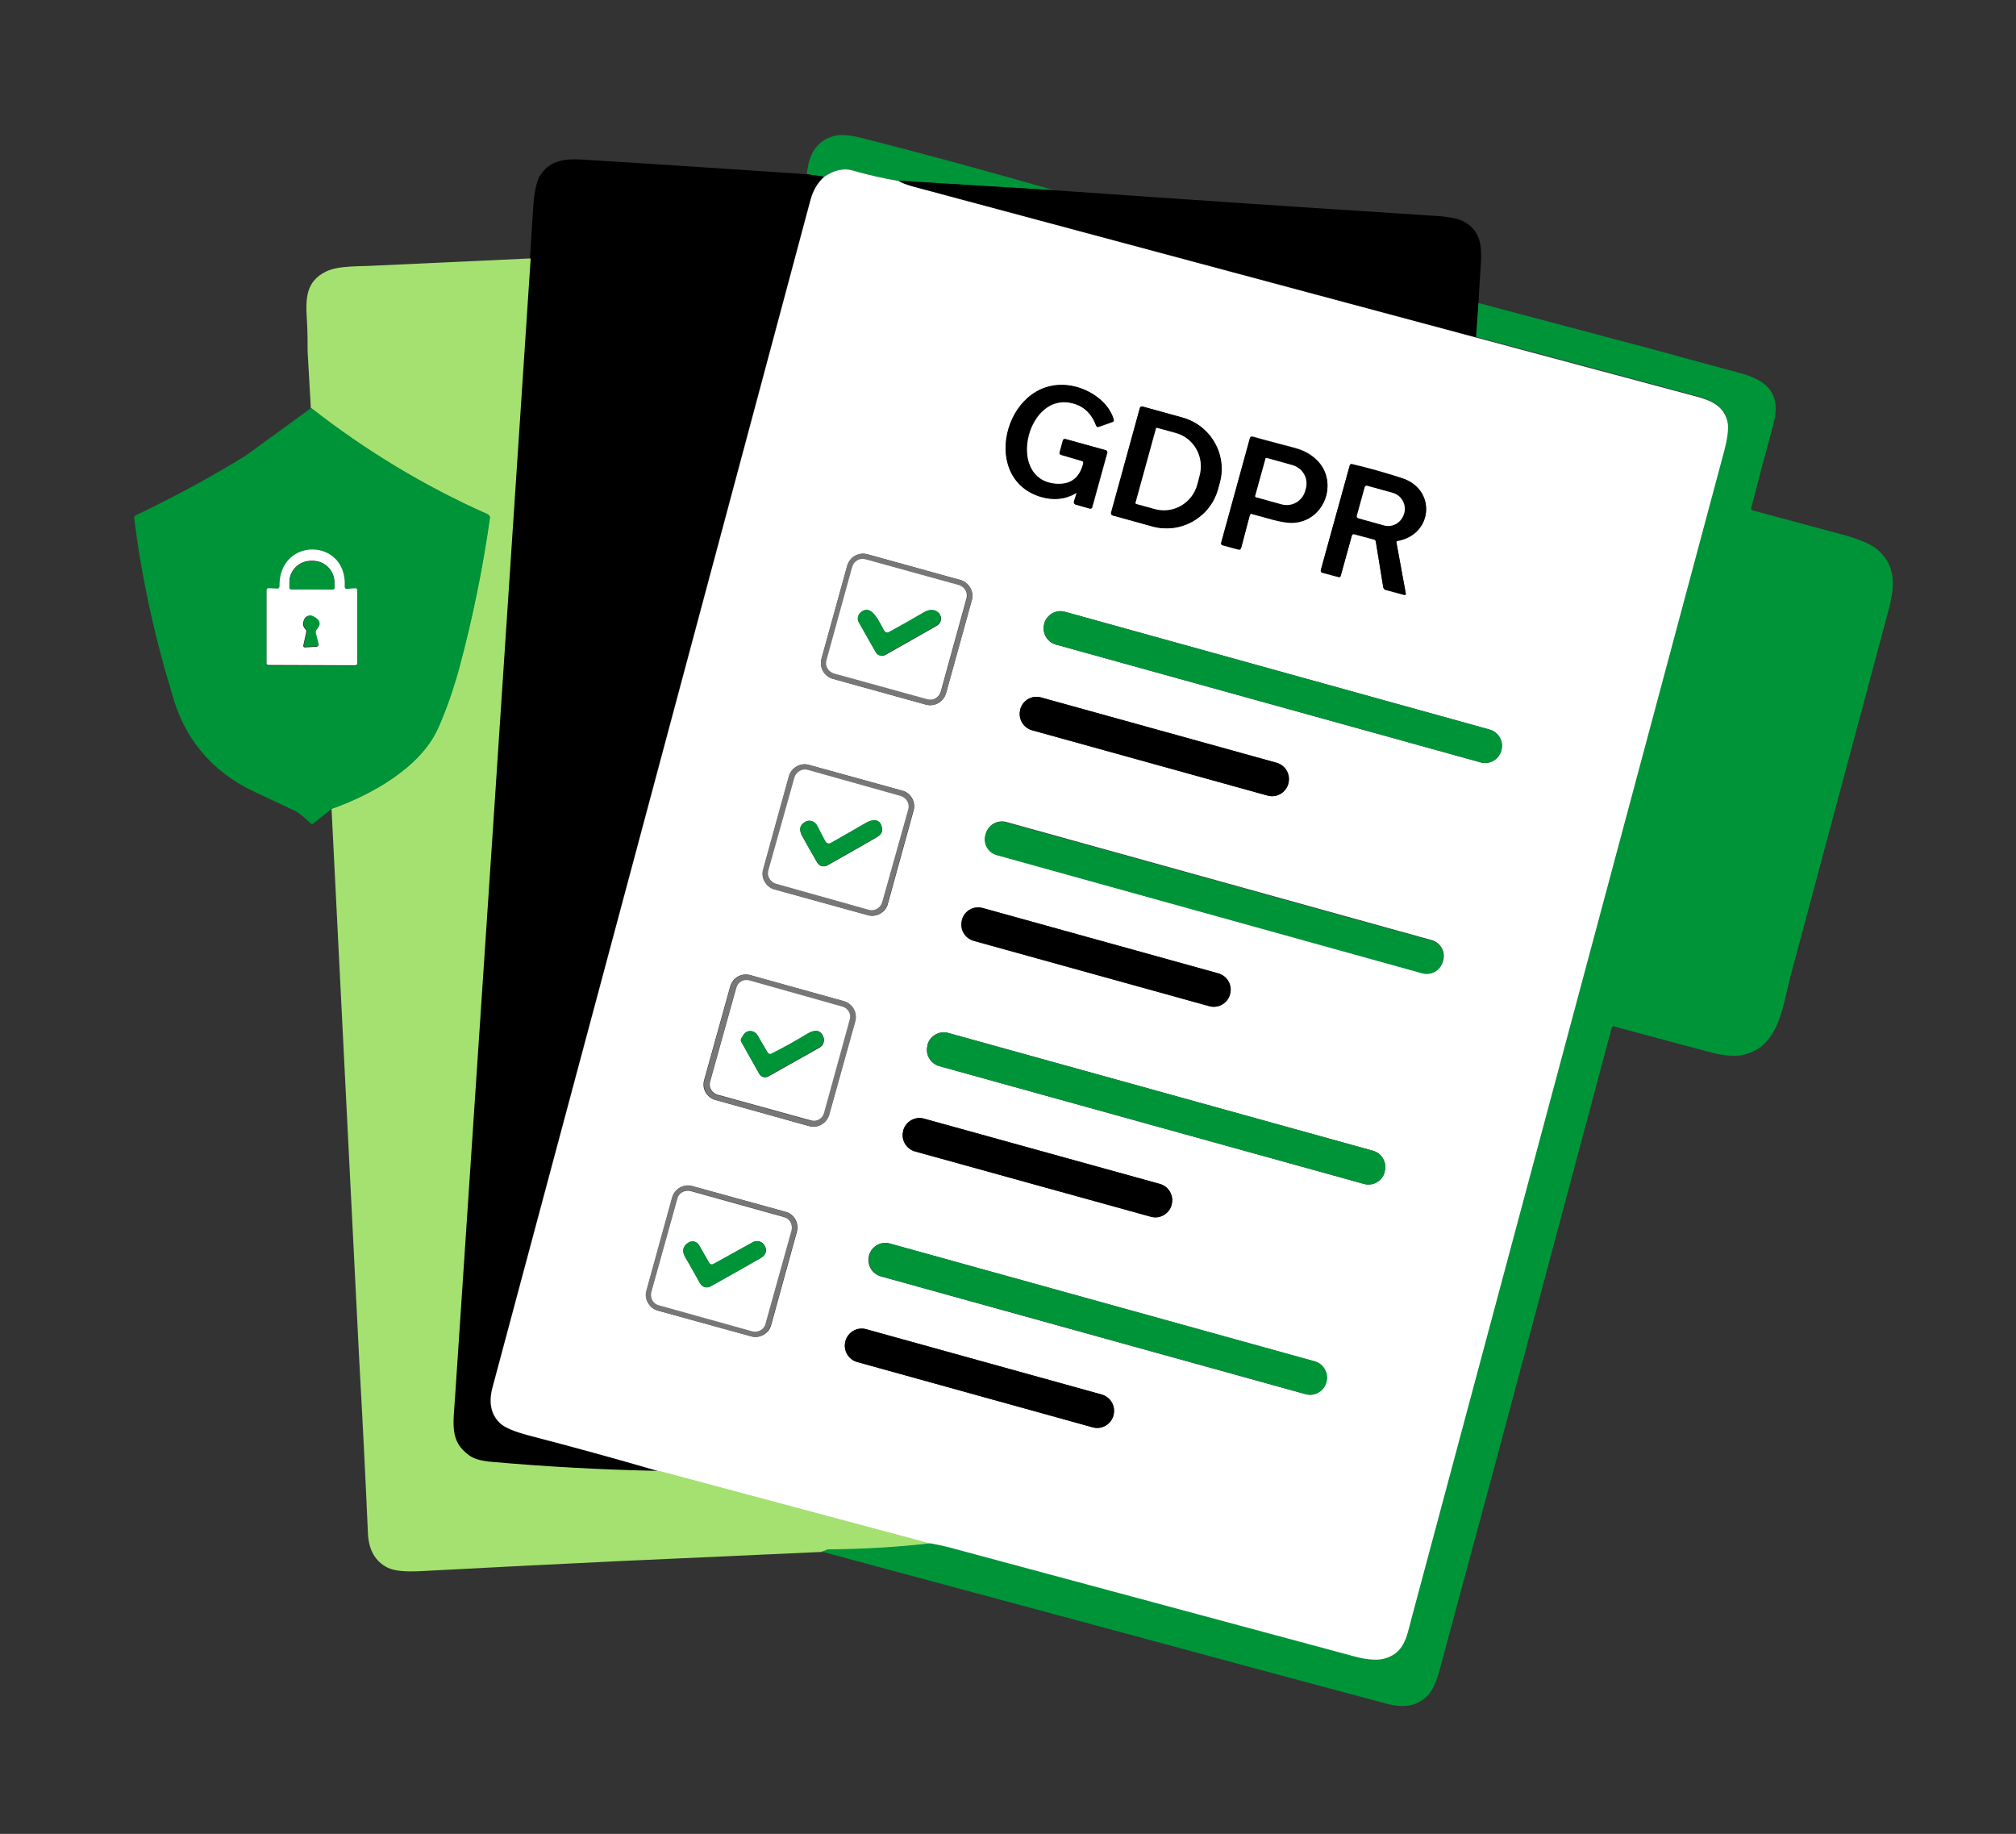
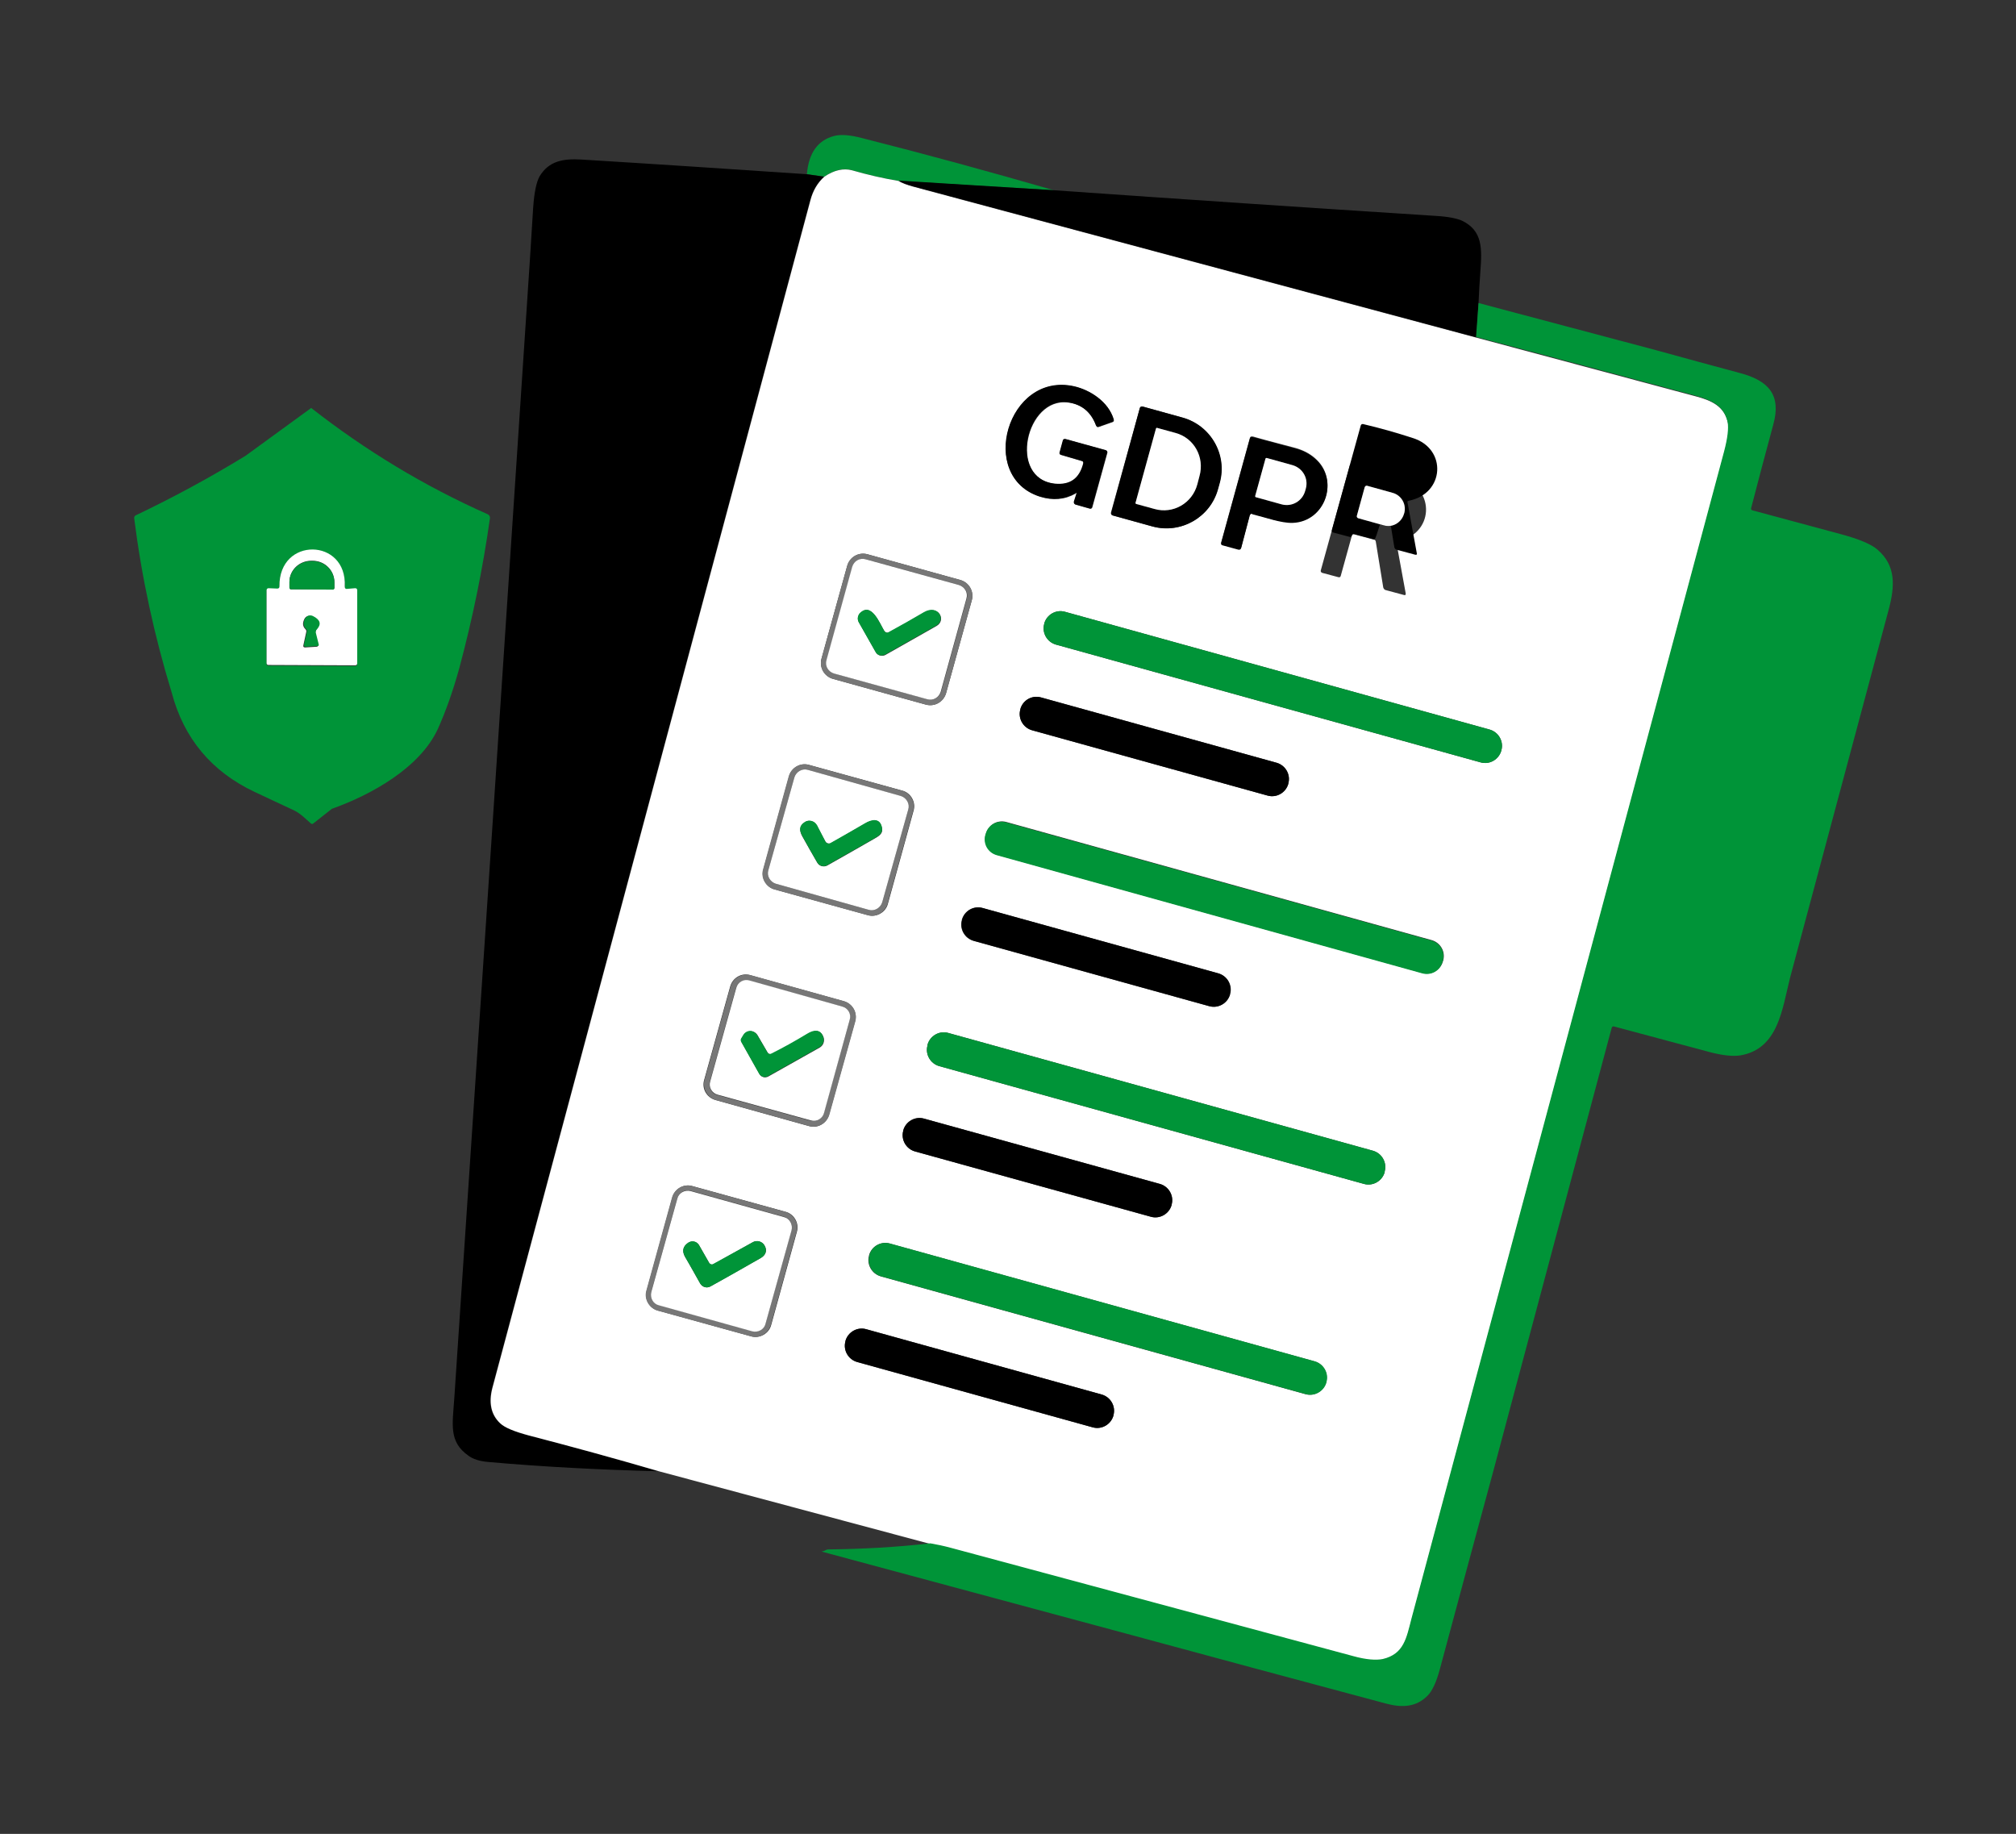
<svg xmlns="http://www.w3.org/2000/svg" id="Livello_1" x="0px" y="0px" viewBox="0 0 564.9 513.8" style="enable-background:new 0 0 564.9 513.8;" xml:space="preserve">
  <rect x="0" y="0" width="564.9" height="513.8" fill="#333333" stroke="none" />
  <style type="text/css">	.st0{fill:#009438;}	.st1{fill:#FFFFFF;}	.st2{fill:#A4E171;}	.st3{fill:#777777;}</style>
  <path class="st0" d="M295.3,53.3l-43.5-2.6c-4.2-0.7-8.6-1.7-13.1-3c-2.3-0.7-4.9-0.1-7.7,1.8l-4.9-0.7c0.5-6,3.1-9.5,7.6-10.7  c1.9-0.5,4.5-0.3,7.9,0.6C259.4,43.2,277.3,48.1,295.3,53.3z" />
  <path d="M226,48.8l4.9,0.7c-1.8,1.6-3.1,3.8-3.9,6.6c-29.7,110.9-59.4,221.8-89.1,332.7c-1.1,4.2-0.4,7.5,2.1,9.9  c1.4,1.3,4.1,2.4,8.2,3.5c12,3.1,24.1,6.4,36.3,10c-16.1-0.4-32-1.2-47.7-2.6c-2.4-0.2-4.3-0.8-5.6-1.8c-5.5-3.9-4.4-8.7-3.9-16.1  c7.1-106.4,14.2-212.8,21.2-319.2c0.3-4.8,0.6-9.6,0.9-14.4c0.3-4.2,0.9-7.1,1.8-8.7c2.6-4.3,6.6-5,11.7-4.7  C184.2,46,205.2,47.4,226,48.8z" />
  <path class="st1" d="M251.8,50.7c0.9,0.6,2.3,1.1,4.1,1.6c52.6,14.1,105.2,28.2,157.8,42.3c20.4,5.5,40.9,10.9,61.3,16.4  c4.6,1.2,8.2,2.8,9.2,7.5c0.4,1.7,0,4.5-1,8.2c-29.2,109-58.4,218-87.6,327c-1.4,5.3-2.1,9.9-8,11.3c-1.9,0.4-4.7,0.2-8.3-0.8  c-37.6-10.1-75.1-20.2-112.6-30.3c-2.2-0.6-4.2-1-5.9-1.3l-76.2-20.4c-12.3-3.6-24.4-6.9-36.3-10c-4.1-1.1-6.9-2.2-8.2-3.5  c-2.5-2.4-3.2-5.7-2.1-9.9c29.7-110.9,59.4-221.8,89.1-332.7c0.7-2.7,2-4.9,3.9-6.6c2.8-1.9,5.4-2.4,7.7-1.8  C243.2,49,247.6,50,251.8,50.7z M301.7,138.4l-0.7,2.2c-0.1,0.3,0.1,0.7,0.4,0.8c0,0,0,0,0,0l3.9,1.1c0.4,0.1,0.7,0,0.8-0.4  l4.2-15.2c0.1-0.3-0.1-0.7-0.4-0.7c0,0,0,0,0,0l-11.2-3.1c-0.4-0.1-0.6,0-0.8,0.4l-0.9,3.3c-0.1,0.4,0,0.6,0.4,0.7l5.8,1.7  c0.4,0.1,0.5,0.4,0.4,0.8c-1.1,4.2-3.8,6-7.9,5.6c-13.4-1.4-8.2-24.5,3.7-22.8c3.8,0.5,6.4,2.7,7.8,6.5c0.1,0.4,0.4,0.5,0.8,0.3  l3.7-1.3c0.4-0.1,0.5-0.4,0.4-0.8c-1.5-4.8-6.6-8.2-11.1-9.2c-18.7-4.1-27.1,25.4-9.5,30.9c3.6,1.1,6.9,0.8,9.9-0.9  C301.7,138,301.8,138,301.7,138.4z M319.4,114.3l-8.1,29.3c-0.1,0.3,0.1,0.7,0.4,0.8l11.2,3.1c7.9,2.2,16.1-2.5,18.3-10.4l0.5-1.8  c2.2-7.9-2.5-16.1-10.4-18.3l-11.2-3.1C319.9,113.8,319.5,114,319.4,114.3z M351,143.9c3.6,1,8,2.6,11.2,2.4c9.1-0.4,13.3-12,6.2-18  c-1.5-1.3-3.3-2.2-5.4-2.8c-4.1-1.1-8.1-2.1-11.9-3.2c-0.5-0.1-0.8,0-0.9,0.5l-8,29.1c-0.1,0.4,0,0.6,0.4,0.7l4.4,1.2  c0.4,0.1,0.7,0,0.8-0.5l2.4-9.1C350.4,144,350.6,143.8,351,143.9z M385.5,151.7l2.1,12.9c0.1,0.3,0.3,0.6,0.6,0.7l5.2,1.4  c0.4,0.1,0.5,0,0.5-0.4l-2.6-14.2c-0.1-0.3,0.1-0.5,0.3-0.5c10.1-1.8,10.8-14.5,1.1-17.6c-4.6-1.4-9.2-2.7-13.9-3.9  c-0.3-0.1-0.5,0-0.6,0.4l-8.1,29.3c-0.1,0.3,0.1,0.6,0.4,0.7l4.5,1.2c0.4,0.1,0.6,0,0.7-0.4l3.1-11.2c0.1-0.3,0.3-0.4,0.6-0.4  l5.6,1.5C385.3,151.2,385.4,151.4,385.5,151.7z M272.3,168.2c0.7-2.5-0.8-5-3.2-5.7l-26-7.2c-2.5-0.7-5,0.8-5.7,3.2c0,0,0,0,0,0  l-7.2,26c-0.7,2.5,0.8,5,3.2,5.7l26,7.2c2.5,0.7,5-0.8,5.7-3.2c0,0,0,0,0,0L272.3,168.2z M420.7,210.2c0.7-2.5-0.8-5.1-3.3-5.8l0,0  l-119-33c-2.5-0.7-5.1,0.8-5.8,3.3c0,0,0,0,0,0l0,0.1c-0.7,2.5,0.8,5.1,3.3,5.8c0,0,0,0,0,0l119,33  C417.4,214.3,420,212.8,420.7,210.2C420.7,210.3,420.7,210.3,420.7,210.2L420.7,210.2z M361,219.5c0.7-2.5-0.8-5.1-3.3-5.8l0,0  l-66-18.3c-2.5-0.7-5.1,0.8-5.8,3.3l0,0.1c-0.7,2.5,0.8,5.1,3.3,5.8c0,0,0,0,0,0l66,18.3c2.5,0.7,5.1-0.8,5.8-3.3L361,219.5z   M256,227.1c0.7-2.4-0.8-5-3.2-5.6l-26.1-7.2c-2.4-0.7-5,0.8-5.6,3.2l-7.2,26.1c-0.7,2.4,0.8,5,3.2,5.6l26.1,7.2  c2.4,0.7,5-0.8,5.6-3.2L256,227.1z M404.4,269.1c0.7-2.5-0.8-5-3.2-5.7l0,0l-119.2-33.1c-2.5-0.7-5,0.8-5.7,3.2l-0.1,0.3  c-0.7,2.5,0.8,5,3.2,5.7c0,0,0,0,0,0l119.2,33.1c2.5,0.7,5-0.8,5.7-3.2L404.4,269.1z M344.6,278.5c0.7-2.5-0.8-5.1-3.3-5.8l0,0  l-66-18.3c-2.5-0.7-5.1,0.8-5.8,3.3l0,0l0,0.1c-0.7,2.5,0.8,5.1,3.3,5.8l0,0l66,18.3c2.5,0.7,5.1-0.8,5.8-3.3l0,0L344.6,278.5z   M239.6,286.1c0.7-2.4-0.7-4.9-3.2-5.6l0,0l-26.2-7.3c-2.4-0.7-4.9,0.7-5.6,3.2c0,0,0,0,0,0l-7.3,26.2c-0.7,2.4,0.7,4.9,3.2,5.6  c0,0,0,0,0,0l26.2,7.3c2.4,0.7,4.9-0.7,5.6-3.2v0L239.6,286.1z M388,328.2c0.7-2.5-0.8-5.1-3.3-5.8c0,0,0,0,0,0l-119-33  c-2.5-0.7-5.1,0.8-5.8,3.3l0,0.2c-0.7,2.5,0.8,5.1,3.3,5.8c0,0,0,0,0,0l119,33c2.5,0.7,5.1-0.8,5.8-3.3L388,328.2z M328.3,337.5  c0.7-2.5-0.8-5.1-3.3-5.8c0,0,0,0,0,0l-66.1-18.3c-2.5-0.7-5.1,0.8-5.8,3.3l0,0l0,0.1c-0.7,2.5,0.8,5.1,3.3,5.8l0,0l66.1,18.3  c2.5,0.7,5.1-0.8,5.8-3.3l0,0L328.3,337.5z M223.3,345.1c0.7-2.4-0.8-5-3.2-5.6l-26.1-7.2c-2.4-0.7-5,0.8-5.6,3.2l-7.2,26.1  c-0.7,2.4,0.8,5,3.2,5.6l26.1,7.2c2.4,0.7,5-0.8,5.6-3.2L223.3,345.1z M371.6,387.2c0.7-2.5-0.8-5.1-3.3-5.8c0,0,0,0,0,0l-119-33  c-2.5-0.7-5.1,0.8-5.8,3.3c0,0,0,0,0,0l0,0.1c-0.7,2.5,0.8,5.1,3.3,5.8c0,0,0,0,0,0l119,33C368.3,391.3,370.9,389.8,371.6,387.2  C371.6,387.3,371.6,387.3,371.6,387.2L371.6,387.2z M312,396.5c0.7-2.5-0.8-5.1-3.3-5.8l-66-18.3c-2.5-0.7-5.1,0.8-5.8,3.3l0,0.1  c-0.7,2.5,0.8,5.1,3.3,5.8l66,18.3c2.5,0.7,5.1-0.8,5.8-3.3L312,396.5z" />
  <path d="M295.3,53.3c35.6,2.5,71.3,4.9,107.2,7.2c3.3,0.2,5.7,0.7,7.1,1.3c5.9,2.8,5.7,7.9,5.2,14.4c-0.2,3-0.4,5.9-0.5,8.7  l-0.6,9.6c-52.6-14.1-105.2-28.2-157.8-42.3c-1.8-0.5-3.2-1-4.1-1.6L295.3,53.3z" />
-   <path class="st2" d="M148.7,72.4c-7,106.5-14.1,212.9-21.2,319.2c-0.5,7.4-1.5,12.2,3.9,16.1c1.3,1,3.2,1.5,5.6,1.8  c15.7,1.4,31.6,2.3,47.7,2.6l76.2,20.4c-9.7,1.1-19.2,1.7-28.6,1.7c-0.3,0-0.6,0.1-0.9,0.3c-0.2,0.1-0.6,0.2-1,0.3l-57.4,2.6  c-18.5,0.9-36.9,1.8-55.4,2.8c-4.2,0.2-7.2-0.1-9-1c-3.4-1.7-5.3-4.9-5.5-9.6c-0.7-15.9-1.5-31.9-2.4-47.8l-7.8-155.2  c11-3.9,24.7-11.4,29.7-22.4c2.2-4.8,4.2-10.5,6-17c3.7-13.8,6.6-27.8,8.6-42.1c0.1-0.4-0.2-0.8-0.6-1  c-17.8-7.9-34.3-17.9-49.5-29.8l-0.9-15.8c0-2.6,0-5.5-0.2-8.8c-0.4-6.1-0.3-10.8,5.3-13.6c3.6-1.8,9.8-1.4,14.2-1.7L148.7,72.4z" />
  <path class="st0" d="M414.3,84.9L464,98.1c7.5,2.1,15.4,4.2,23.5,6.4c8,2.1,11.7,6.1,9.4,14.4c-2.1,7.8-4.2,15.6-6.2,23.4  c-0.1,0.4,0,0.6,0.4,0.7c8.2,2.2,16.4,4.4,24.5,6.6c5.3,1.4,8.8,2.9,10.5,4.4c5.2,4.5,4.9,10.2,3.1,16.9  c-9.2,34.3-18.4,68.6-27.6,103c-2.2,8.6-3.2,20-14,21.8c-2.1,0.3-4.9,0-8.4-0.9c-9-2.4-17.9-4.8-26.9-7.2c-0.3-0.1-0.6,0-0.7,0.4  l-33.2,124.3c-4.9,18.1-9.9,36.5-14.9,55.2c-1,3.8-2.2,6.3-3.5,7.6c-3.2,3.2-7.1,3.4-11.6,2.2c-24.3-6.5-48.5-13-72.8-19.6l-85.4-23  c0.4-0.1,0.8-0.2,1-0.3c0.3-0.2,0.6-0.3,0.9-0.3c9.4-0.1,18.9-0.6,28.6-1.7c1.7,0.3,3.7,0.7,5.9,1.3c37.5,10.1,75.1,20.2,112.6,30.3  c3.6,1,6.4,1.2,8.3,0.8c5.9-1.4,6.6-5.9,8-11.3c29.2-109,58.4-218,87.6-327c1-3.8,1.3-6.5,1-8.2c-1-4.7-4.6-6.2-9.2-7.5  c-20.4-5.5-40.8-11-61.3-16.4L414.3,84.9z" />
  <path d="M301.3,138.2c-3,1.7-6.3,2-9.9,0.9c-17.6-5.5-9.1-35,9.5-30.9c4.5,1,9.7,4.3,11.1,9.2c0.1,0.4,0,0.7-0.4,0.8l-3.7,1.3  c-0.4,0.1-0.6,0-0.8-0.3c-1.4-3.8-4-5.9-7.8-6.5c-11.9-1.7-17.1,21.4-3.7,22.8c4.2,0.4,6.8-1.4,7.9-5.6c0.1-0.4,0-0.7-0.4-0.8  l-5.8-1.7c-0.4-0.1-0.5-0.3-0.4-0.7l0.9-3.3c0.1-0.4,0.4-0.5,0.8-0.4l11.2,3.1c0.3,0.1,0.5,0.4,0.4,0.7c0,0,0,0,0,0l-4.2,15.2  c-0.1,0.4-0.4,0.6-0.8,0.4l-3.9-1.1c-0.3-0.1-0.5-0.4-0.4-0.8c0,0,0,0,0,0l0.7-2.2C301.8,138,301.7,138,301.3,138.2z" />
  <path d="M319.4,114.3c0.1-0.3,0.4-0.5,0.8-0.4l11.2,3.1c7.9,2.2,12.6,10.4,10.4,18.3l-0.5,1.8c-2.2,7.9-10.4,12.5-18.3,10.4  l-11.2-3.1c-0.3-0.1-0.5-0.4-0.4-0.8L319.4,114.3z M323.9,120.1l-5.7,20.7c-0.1,0.2,0.1,0.4,0.2,0.4l5.1,1.4  c5.2,1.4,10.5-1.7,12-6.9c0,0,0,0,0,0l0.6-2.3c1.5-5.3-1.6-10.7-6.7-12.1c0,0,0,0,0,0l-5.1-1.4C324.1,119.8,323.9,120,323.9,120.1z" />
  <path class="st0" d="M87.2,114.3c15.2,11.9,31.7,21.9,49.5,29.8c0.4,0.2,0.6,0.6,0.6,1c-2,14.2-4.9,28.3-8.6,42.1  c-1.8,6.5-3.8,12.1-6,17c-5,10.9-18.7,18.5-29.7,22.4l-5.2,4.1c-0.2,0.2-0.5,0.2-0.7,0c-1.5-1.3-2.8-2.7-4.6-3.6  c-3.7-1.7-7.4-3.5-11.1-5.2c-12.1-5.7-19.9-15-23.3-27.9c-4.9-16-8.4-32.2-10.5-48.8c0-0.4,0.1-0.6,0.4-0.8  c10.7-5.1,21-10.7,30.8-16.7L87.2,114.3z M96.6,164.5c0.7-13.6-18.6-14-18.3,0c0,0.4-0.2,0.6-0.6,0.6l-2.4-0.1  c-0.4,0-0.6,0.2-0.6,0.6v20.4c0,0.3,0.2,0.5,0.5,0.5l24.3,0.1c0.4,0,0.6-0.2,0.6-0.6l0-20.4c0-0.4-0.2-0.6-0.6-0.6l-2.4,0.2  C96.8,165.1,96.6,164.9,96.6,164.5C96.6,164.6,96.6,164.6,96.6,164.5z" />
  <path class="st1" d="M323.9,120.1c0.1-0.2,0.2-0.3,0.4-0.2l5.1,1.4c5.2,1.4,8.2,6.8,6.7,12.1c0,0,0,0,0,0l-0.6,2.3  c-1.4,5.3-6.8,8.4-12,6.9c0,0,0,0,0,0l-5.1-1.4c-0.2-0.1-0.3-0.2-0.2-0.4L323.9,120.1z" />
  <path d="M350.2,144.4l-2.4,9.1c-0.1,0.4-0.4,0.6-0.8,0.5l-4.4-1.2c-0.4-0.1-0.5-0.3-0.4-0.7l8-29.1c0.1-0.5,0.4-0.6,0.9-0.5  c3.9,1,7.9,2.1,11.9,3.2c2.1,0.5,3.9,1.5,5.4,2.8c7.1,6.1,2.9,17.7-6.2,18c-3.2,0.1-7.5-1.5-11.2-2.4  C350.6,143.8,350.4,144,350.2,144.4z M354.6,128.5l-2.9,10.5c0,0.1,0,0.3,0.2,0.3l7.2,2c2.9,0.8,5.8-0.9,6.6-3.7c0,0,0,0,0,0  l0.2-0.7c0.8-2.8-0.9-5.8-3.8-6.6l-7.2-2C354.8,128.3,354.7,128.4,354.6,128.5z" />
  <path class="st1" d="M354.6,128.5c0-0.1,0.2-0.2,0.3-0.2l7.2,2c2.9,0.8,4.6,3.7,3.8,6.6l-0.2,0.7c-0.8,2.8-3.7,4.5-6.6,3.7  c0,0,0,0,0,0l-7.2-2c-0.1,0-0.2-0.2-0.2-0.3L354.6,128.5z" />
-   <path d="M385,151.1l-5.6-1.5c-0.3-0.1-0.5,0-0.6,0.4l-3.1,11.2c-0.1,0.4-0.3,0.5-0.7,0.4l-4.5-1.2c-0.3-0.1-0.5-0.4-0.4-0.7  l8.1-29.3c0.1-0.3,0.3-0.4,0.6-0.4c4.7,1.1,9.3,2.4,13.9,3.9c9.8,3,9,15.7-1.1,17.6c-0.3,0.1-0.4,0.2-0.3,0.5l2.6,14.2  c0.1,0.4-0.1,0.5-0.5,0.4l-5.2-1.4c-0.3-0.1-0.5-0.3-0.6-0.7l-2.1-12.9C385.4,151.4,385.3,151.2,385,151.1z M382.4,136.5l-2.2,8  c-0.1,0.3,0.1,0.6,0.4,0.7c0,0,0,0,0,0l7.2,2c2.4,0.7,4.9-0.8,5.6-3.2c0,0,0,0,0,0l0.1-0.3c0.7-2.4-0.7-4.9-3.2-5.6l-7.2-2  C382.8,136,382.5,136.2,382.4,136.5z" />
+   <path d="M385,151.1l-5.6-1.5c-0.3-0.1-0.5,0-0.6,0.4c-0.1,0.4-0.3,0.5-0.7,0.4l-4.5-1.2c-0.3-0.1-0.5-0.4-0.4-0.7  l8.1-29.3c0.1-0.3,0.3-0.4,0.6-0.4c4.7,1.1,9.3,2.4,13.9,3.9c9.8,3,9,15.7-1.1,17.6c-0.3,0.1-0.4,0.2-0.3,0.5l2.6,14.2  c0.1,0.4-0.1,0.5-0.5,0.4l-5.2-1.4c-0.3-0.1-0.5-0.3-0.6-0.7l-2.1-12.9C385.4,151.4,385.3,151.2,385,151.1z M382.4,136.5l-2.2,8  c-0.1,0.3,0.1,0.6,0.4,0.7c0,0,0,0,0,0l7.2,2c2.4,0.7,4.9-0.8,5.6-3.2c0,0,0,0,0,0l0.1-0.3c0.7-2.4-0.7-4.9-3.2-5.6l-7.2-2  C382.8,136,382.5,136.2,382.4,136.5z" />
  <path class="st1" d="M382.4,136.5c0.1-0.3,0.4-0.5,0.7-0.4l7.2,2c2.4,0.7,3.8,3.2,3.2,5.6l-0.1,0.3c-0.7,2.4-3.2,3.9-5.6,3.2  c0,0,0,0,0,0l-7.2-2c-0.3-0.1-0.5-0.4-0.4-0.7c0,0,0,0,0,0L382.4,136.5z" />
  <path class="st1" d="M97.1,165l2.4-0.2c0.4,0,0.6,0.2,0.6,0.6l0,20.4c0,0.4-0.2,0.6-0.6,0.6l-24.3-0.1c-0.3,0-0.5-0.2-0.5-0.5v-20.4  c0-0.4,0.2-0.6,0.6-0.6l2.4,0.1c0.4,0,0.6-0.2,0.6-0.6c-0.2-14,19-13.6,18.3,0C96.6,164.8,96.8,165,97.1,165  C97,165,97.1,165,97.1,165z M81.5,165.1l11.8,0c0.2,0,0.4-0.2,0.4-0.4c0,0,0,0,0,0l0-1.6c0-3.3-2.7-6-6.1-6h-0.4  c-3.4,0-6.1,2.7-6.1,5.9c0,0,0,0,0,0l0,1.6C81.1,164.9,81.3,165.1,81.5,165.1L81.5,165.1z M88.7,176.3c1.2-1.5,0.8-2.7-1.2-3.6  c-0.8-0.4-1.8-0.1-2.2,0.7c-0.6,1.2-0.5,2.1,0.3,2.9c0.2,0.2,0.3,0.5,0.2,0.8l-0.8,3.7c-0.1,0.4,0.1,0.6,0.5,0.6l3.2-0.2  c0.3,0,0.5-0.2,0.4-0.5l-0.8-3.2C88.4,176.9,88.5,176.6,88.7,176.3z" />
  <path class="st3" d="M265.1,194.2c-0.7,2.5-3.2,3.9-5.7,3.2c0,0,0,0,0,0l-26-7.2c-2.5-0.7-3.9-3.2-3.2-5.7l7.2-26  c0.7-2.5,3.2-3.9,5.7-3.2c0,0,0,0,0,0l26,7.2c2.5,0.7,3.9,3.2,3.2,5.7L265.1,194.2z M270.9,167.7c0.5-1.6-0.5-3.3-2.1-3.8l-26.1-7.2  c-1.6-0.5-3.3,0.5-3.8,2.1l-7.2,26.1c-0.5,1.6,0.5,3.3,2.1,3.8l26.1,7.2c1.6,0.5,3.3-0.5,3.8-2.1L270.9,167.7z" />
  <path class="st1" d="M263.6,193.8c-0.5,1.6-2.1,2.6-3.8,2.1l-26.1-7.2c-1.6-0.5-2.6-2.1-2.1-3.8l7.2-26.1c0.5-1.6,2.1-2.6,3.8-2.1  l26.1,7.2c1.6,0.5,2.6,2.1,2.1,3.8L263.6,193.8z M247.8,176.8c-1.2-1.9-3.7-8.5-6.9-4.8c-0.6,0.7-0.7,1.6-0.2,2.4l4.7,8.3  c0.5,1,1.8,1.3,2.7,0.8c0,0,0,0,0,0c4.6-2.6,9.4-5.3,14.3-8.1c2.9-1.6,0.6-6.1-3.4-3.8c-3.3,1.9-6.6,3.8-9.9,5.6  C248.6,177.4,248.1,177.2,247.8,176.8z" />
  <path class="st0" d="M81.5,165.1c-0.2,0-0.4-0.2-0.4-0.4c0,0,0,0,0,0l0-1.6c0-3.3,2.8-5.9,6.1-5.9c0,0,0,0,0,0h0.4  c3.4,0,6.1,2.7,6.1,6l0,1.6c0,0.2-0.2,0.4-0.4,0.4l0,0L81.5,165.1z" />
  <path class="st0" d="M247.8,176.8c0.3,0.4,0.8,0.6,1.2,0.3c3.3-1.8,6.7-3.7,9.9-5.6c4-2.3,6.3,2.2,3.4,3.8  c-4.9,2.8-9.7,5.5-14.3,8.1c-1,0.5-2.2,0.2-2.7-0.8c0,0,0,0,0,0l-4.7-8.3c-0.4-0.8-0.3-1.7,0.2-2.4  C244.2,168.3,246.6,174.9,247.8,176.8z" />
  <path class="st0" d="M298.4,171.4l119,33c2.5,0.7,4,3.3,3.3,5.8l0,0.1c-0.7,2.5-3.3,4-5.8,3.3l-119-33c-2.5-0.7-4-3.3-3.3-5.8l0-0.1  C293.3,172.2,295.9,170.7,298.4,171.4z" />
  <path class="st0" d="M88.5,177.3l0.8,3.2c0.1,0.3,0,0.5-0.4,0.5l-3.2,0.2c-0.4,0-0.6-0.2-0.5-0.6L86,177c0.1-0.3,0-0.6-0.2-0.8  c-0.8-0.7-0.9-1.7-0.3-2.9c0.4-0.8,1.4-1.1,2.2-0.7c2,1,2.4,2.2,1.2,3.6C88.5,176.6,88.4,176.9,88.5,177.3z" />
  <path d="M291.7,195.4l66,18.3c2.5,0.7,4,3.3,3.3,5.8l0,0.1c-0.7,2.5-3.3,4-5.8,3.3l-66-18.3c-2.5-0.7-4-3.3-3.3-5.8l0-0.1  C286.6,196.1,289.2,194.7,291.7,195.4z" />
  <path class="st3" d="M248.7,253.2c-0.7,2.4-3.2,3.9-5.6,3.2l-26.1-7.2c-2.4-0.7-3.9-3.2-3.2-5.6l7.2-26.1c0.7-2.4,3.2-3.9,5.6-3.2  l26.1,7.2c2.4,0.7,3.9,3.2,3.2,5.6L248.7,253.2z M254.5,226.8c0.5-1.6-0.5-3.3-2.1-3.8l-26-7.3c-1.6-0.5-3.3,0.5-3.8,2.1  c0,0,0,0,0,0l-7.3,26c-0.5,1.6,0.5,3.3,2.1,3.8l26,7.3c1.6,0.5,3.3-0.5,3.8-2.1c0,0,0,0,0,0L254.5,226.8z" />
  <path class="st1" d="M247.2,252.8c-0.5,1.6-2.2,2.6-3.8,2.1c0,0,0,0,0,0l-26-7.3c-1.6-0.5-2.6-2.2-2.1-3.8l7.3-26  c0.5-1.6,2.2-2.6,3.8-2.1c0,0,0,0,0,0l26,7.3c1.6,0.5,2.6,2.2,2.1,3.8L247.2,252.8z M231.3,235.8l-2.5-4.6c-0.6-1.1-2.1-1.6-3.2-0.9  c0,0-0.1,0.1-0.1,0.1c-1.6,1-1.5,2.4-0.7,3.9c1.4,2.5,2.8,5,4.2,7.4c0.6,1,1.8,1.3,2.8,0.8c4.4-2.5,8.7-4.9,13-7.4  c1.4-0.8,2.8-1.5,2.3-3.3c-0.6-2.7-3-2.1-4.8-1c-3.2,1.8-6.4,3.7-9.6,5.5C232.2,236.4,231.6,236.3,231.3,235.8  C231.4,235.8,231.3,235.8,231.3,235.8z" />
  <path class="st0" d="M231.3,235.8c0.3,0.5,0.9,0.7,1.4,0.4c0,0,0,0,0,0c3.2-1.8,6.4-3.6,9.6-5.5c1.8-1.1,4.2-1.7,4.8,1  c0.4,1.8-0.9,2.5-2.3,3.3c-4.3,2.5-8.7,4.9-13,7.4c-1,0.6-2.3,0.2-2.8-0.8c-1.4-2.4-2.8-4.8-4.2-7.4c-0.9-1.6-0.9-2.9,0.7-3.9  c1.1-0.7,2.6-0.4,3.3,0.7c0,0,0.1,0.1,0.1,0.1L231.3,235.8z" />
  <path class="st0" d="M281.9,230.4l119.2,33.1c2.5,0.7,3.9,3.2,3.2,5.7l-0.1,0.3c-0.7,2.5-3.2,3.9-5.7,3.2l-119.2-33.1  c-2.5-0.7-3.9-3.2-3.2-5.7l0.1-0.3C276.9,231.1,279.4,229.7,281.9,230.4z" />
  <path d="M275.4,254.4l66,18.3c2.5,0.7,4,3.3,3.3,5.8l0,0.1c-0.7,2.5-3.3,4-5.8,3.3l-66-18.3c-2.5-0.7-4-3.3-3.3-5.8l0-0.1  C270.3,255.1,272.9,253.7,275.4,254.4z" />
  <path class="st3" d="M232.4,312.3c-0.7,2.4-3.2,3.8-5.6,3.2c0,0,0,0,0,0l-26.2-7.3c-2.4-0.7-3.8-3.2-3.2-5.6c0,0,0,0,0,0l7.3-26.2  c0.7-2.4,3.2-3.8,5.6-3.2c0,0,0,0,0,0l26.2,7.3c2.4,0.7,3.8,3.2,3.2,5.6c0,0,0,0,0,0L232.4,312.3z M238.1,285.7  c0.4-1.6-0.5-3.3-2.1-3.7l-26.1-7.2c-1.6-0.4-3.3,0.5-3.7,2.1v0l-7.3,26.2c-0.4,1.6,0.5,3.3,2.1,3.7l26.1,7.2  c1.6,0.4,3.3-0.5,3.7-2.1v0L238.1,285.7z" />
  <path class="st1" d="M230.9,311.8c-0.4,1.6-2.1,2.6-3.7,2.1l0,0l-26.1-7.2c-1.6-0.4-2.6-2.1-2.1-3.7l7.3-26.2  c0.4-1.6,2.1-2.6,3.7-2.1l0,0L236,282c1.6,0.4,2.6,2.1,2.1,3.7L230.9,311.8z M215.1,294.9l-2.8-4.8c-0.6-1.1-2-1.5-3.1-0.9  c-0.3,0.2-0.6,0.4-0.8,0.8l-0.6,1c-0.2,0.3-0.2,0.7,0,1l5,8.9c0.5,0.9,1.6,1.2,2.5,0.7c0,0,0,0,0,0l14.4-8.1c1-0.6,1.4-1.7,1.1-2.8  c-0.8-2.4-2.7-2.1-4.5-1c-3.3,2-6.6,3.9-10.1,5.6C215.7,295.4,215.3,295.3,215.1,294.9z" />
  <path class="st0" d="M216.1,295.2c3.4-1.7,6.8-3.6,10.1-5.6c1.8-1.1,3.7-1.4,4.5,1c0.3,1.1-0.1,2.2-1.1,2.8l-14.4,8.1  c-0.9,0.5-2,0.2-2.5-0.7c0,0,0,0,0,0l-5-8.9c-0.2-0.3-0.2-0.7,0-1l0.6-1c0.7-1.1,2.1-1.4,3.1-0.7c0.3,0.2,0.6,0.5,0.8,0.8l2.8,4.8  C215.3,295.3,215.7,295.4,216.1,295.2z" />
  <path class="st0" d="M265.7,289.4l119,33c2.5,0.7,4,3.3,3.3,5.8l0,0.2c-0.7,2.5-3.3,4-5.8,3.3l-119-33c-2.5-0.7-4-3.3-3.3-5.8l0-0.2  C260.6,290.2,263.2,288.7,265.7,289.4z" />
  <path d="M258.9,313.4l66.1,18.3c2.5,0.7,4,3.3,3.3,5.8l0,0.1c-0.7,2.5-3.3,4-5.8,3.3l-66.1-18.3c-2.5-0.7-4-3.3-3.3-5.8l0-0.1  C253.8,314.2,256.4,312.7,258.9,313.4z" />
  <path class="st3" d="M216,371.2c-0.7,2.4-3.2,3.9-5.6,3.2l-26.1-7.2c-2.4-0.7-3.9-3.2-3.2-5.6l7.2-26.1c0.7-2.4,3.2-3.9,5.6-3.2  l26.1,7.2c2.4,0.7,3.9,3.2,3.2,5.6L216,371.2z M221.8,344.6c0.4-1.6-0.5-3.2-2.1-3.7l-26.2-7.3c-1.6-0.4-3.2,0.5-3.7,2.1l-7.3,26.2  c-0.4,1.6,0.5,3.2,2.1,3.7l0,0l26.2,7.3c1.6,0.4,3.2-0.5,3.7-2.1L221.8,344.6z" />
  <path class="st1" d="M214.5,370.9c-0.4,1.6-2.1,2.5-3.7,2.1l-26.2-7.3c-1.6-0.4-2.5-2.1-2.1-3.7l0,0l7.3-26.2  c0.4-1.6,2.1-2.5,3.7-2.1l26.2,7.3c1.6,0.4,2.5,2.1,2.1,3.7L214.5,370.9z M198.7,353.8l-2.8-4.9c-0.6-1-1.9-1.4-2.9-0.8  c-0.1,0-0.1,0.1-0.2,0.1c-1.5,1.1-1.7,2.4-0.8,4c1.5,2.5,2.8,5,4.2,7.4c0.6,1,1.8,1.4,2.9,0.8c0,0,0,0,0,0c4.6-2.6,9.2-5.2,14-7.9  c1.5-0.9,2-2.2,1.1-3.6c-0.6-1.1-2.1-1.5-3.2-0.9l-11.1,6.2C199.5,354.4,198.9,354.3,198.7,353.8z" />
  <path class="st0" d="M198.7,353.8c0.3,0.4,0.8,0.6,1.2,0.3L211,348c1.1-0.6,2.5-0.2,3.2,0.9c0.8,1.5,0.4,2.8-1.1,3.6  c-4.7,2.7-9.4,5.4-14,7.9c-1,0.6-2.3,0.2-2.9-0.8c0,0,0,0,0,0c-1.3-2.4-2.7-4.8-4.2-7.4c-0.9-1.6-0.8-2.9,0.8-4c1-0.7,2.3-0.5,3,0.5  c0,0.1,0.1,0.1,0.1,0.2L198.7,353.8z" />
  <path class="st0" d="M249.4,348.4l119,33c2.5,0.7,4,3.3,3.3,5.8l0,0.1c-0.7,2.5-3.3,4-5.8,3.3l-119-33c-2.5-0.7-4-3.3-3.3-5.8l0-0.1  C244.2,349.2,246.8,347.7,249.4,348.4z" />
  <path d="M242.7,372.4l66,18.3c2.5,0.7,4,3.3,3.3,5.8l0,0.1c-0.7,2.5-3.3,4-5.8,3.3l-66-18.3c-2.5-0.7-4-3.3-3.3-5.8l0-0.1  C237.6,373.2,240.2,371.7,242.7,372.4z" />
</svg>